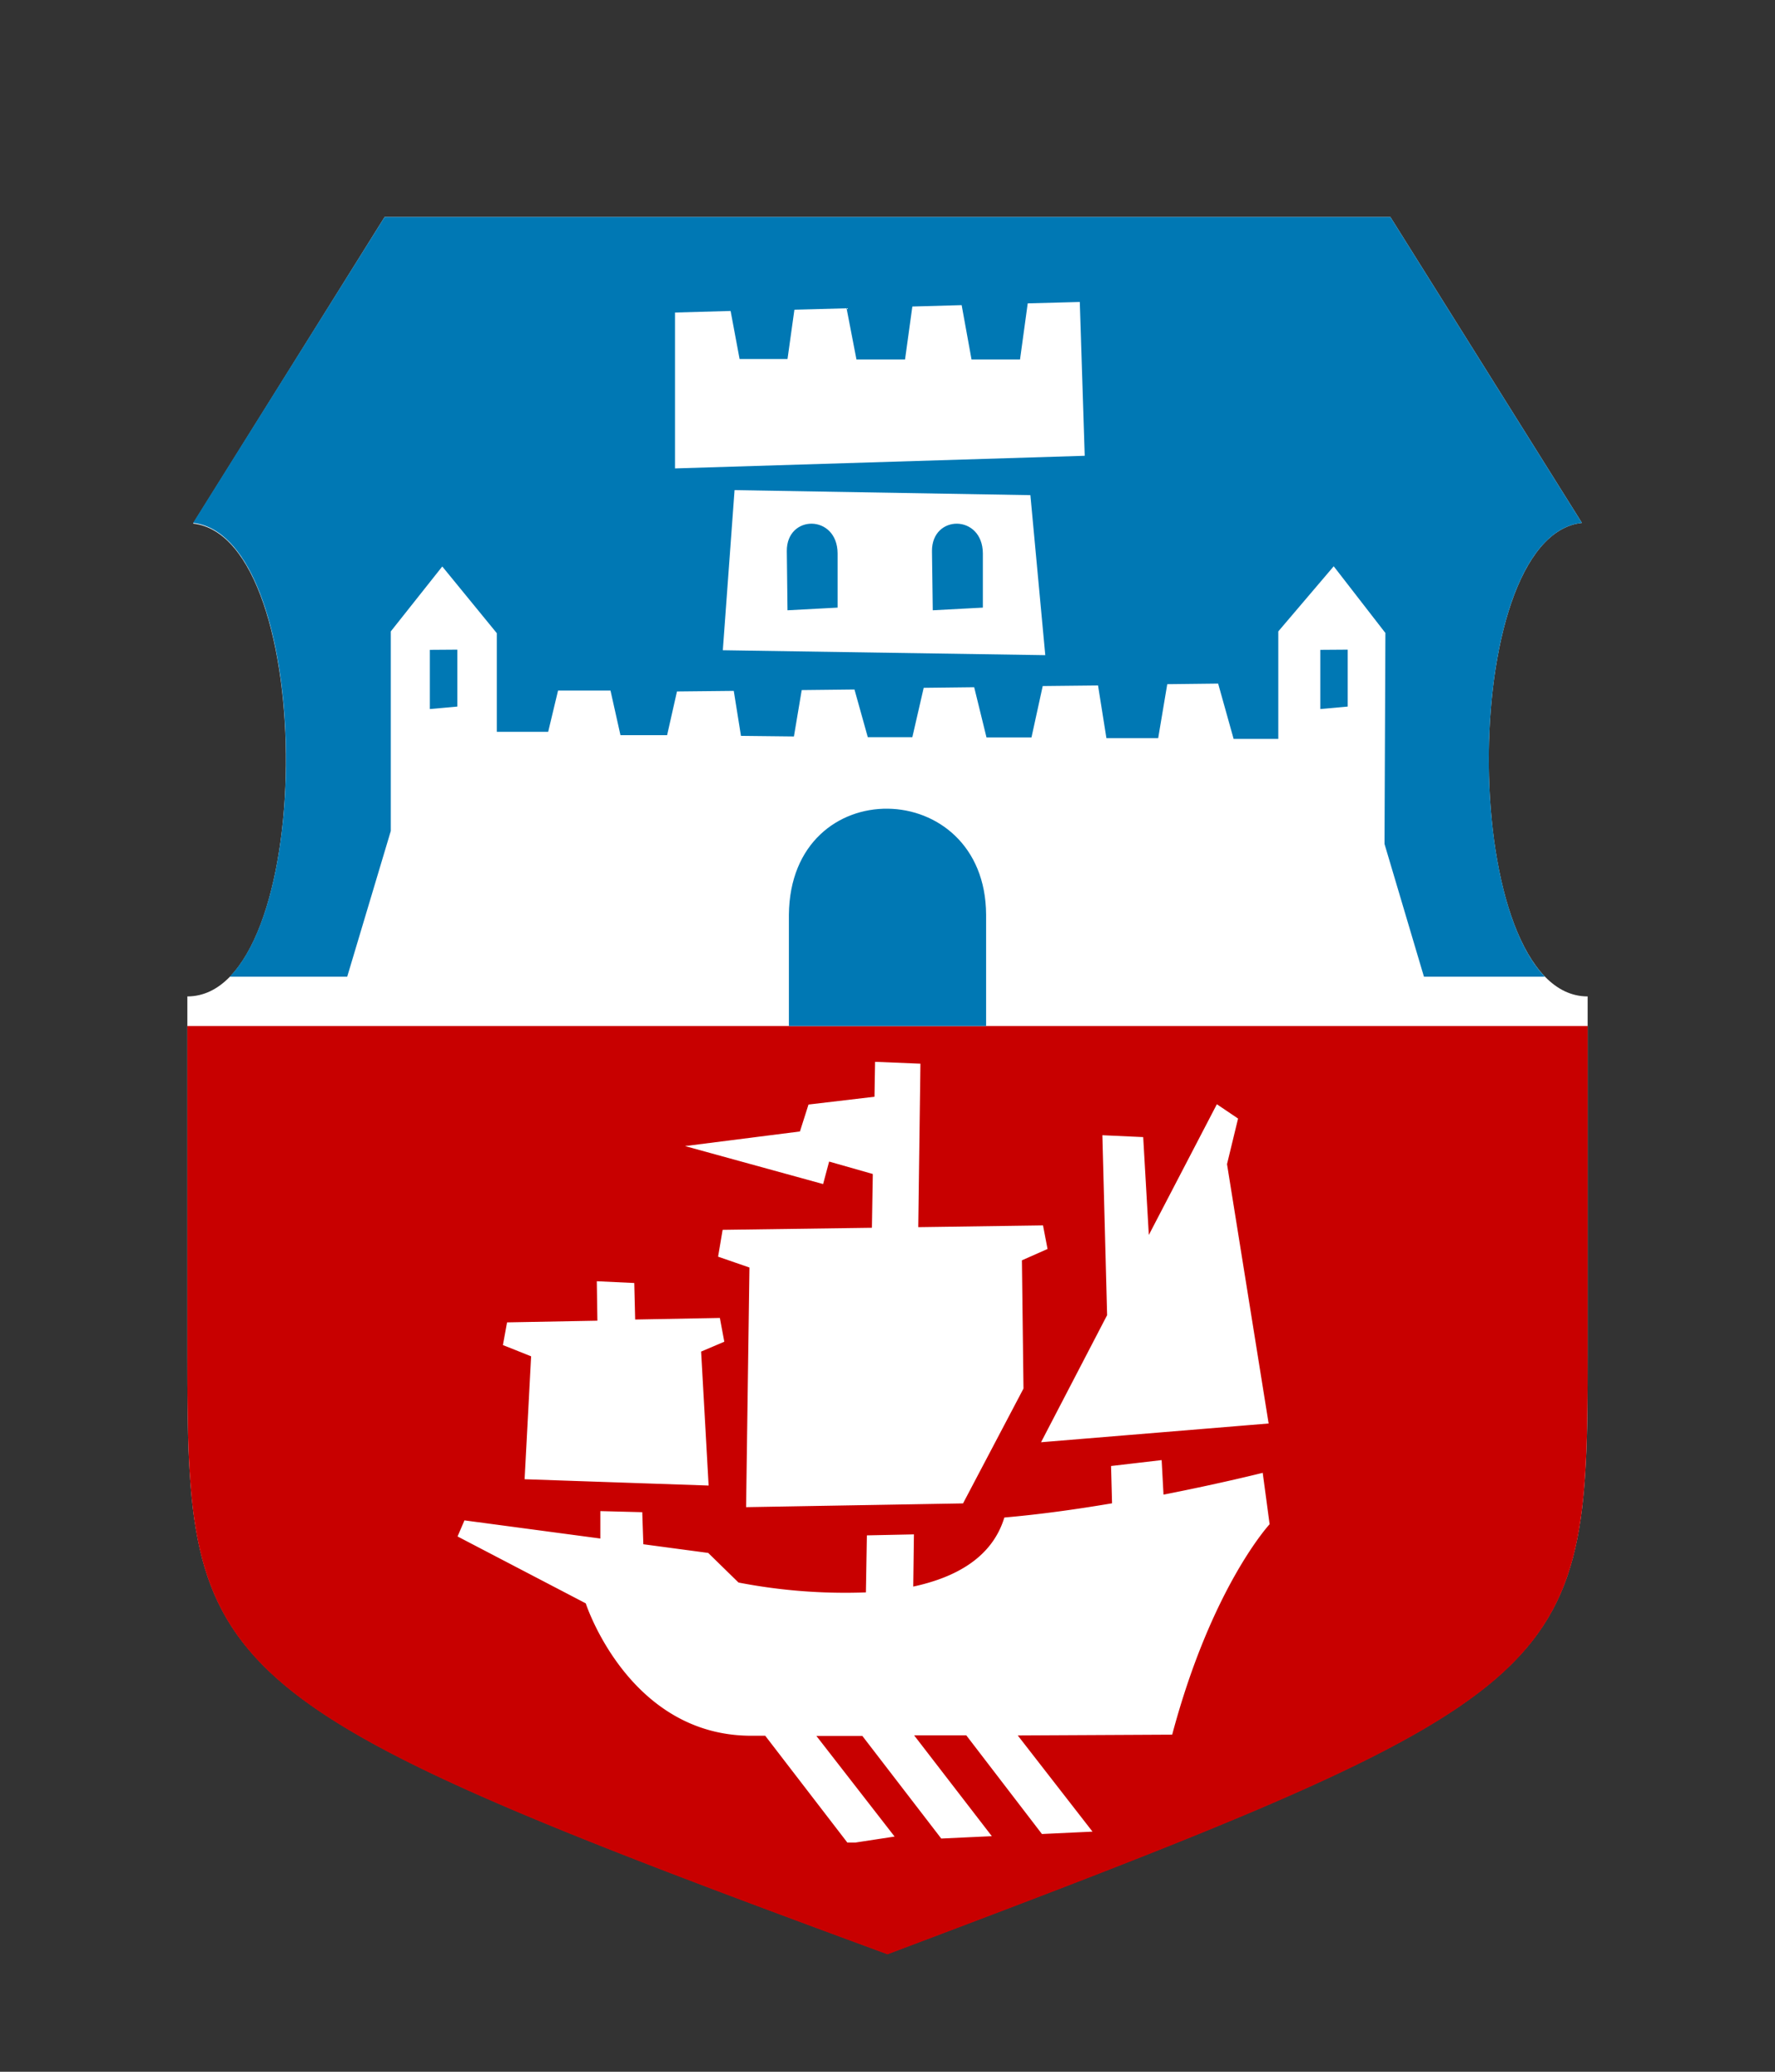
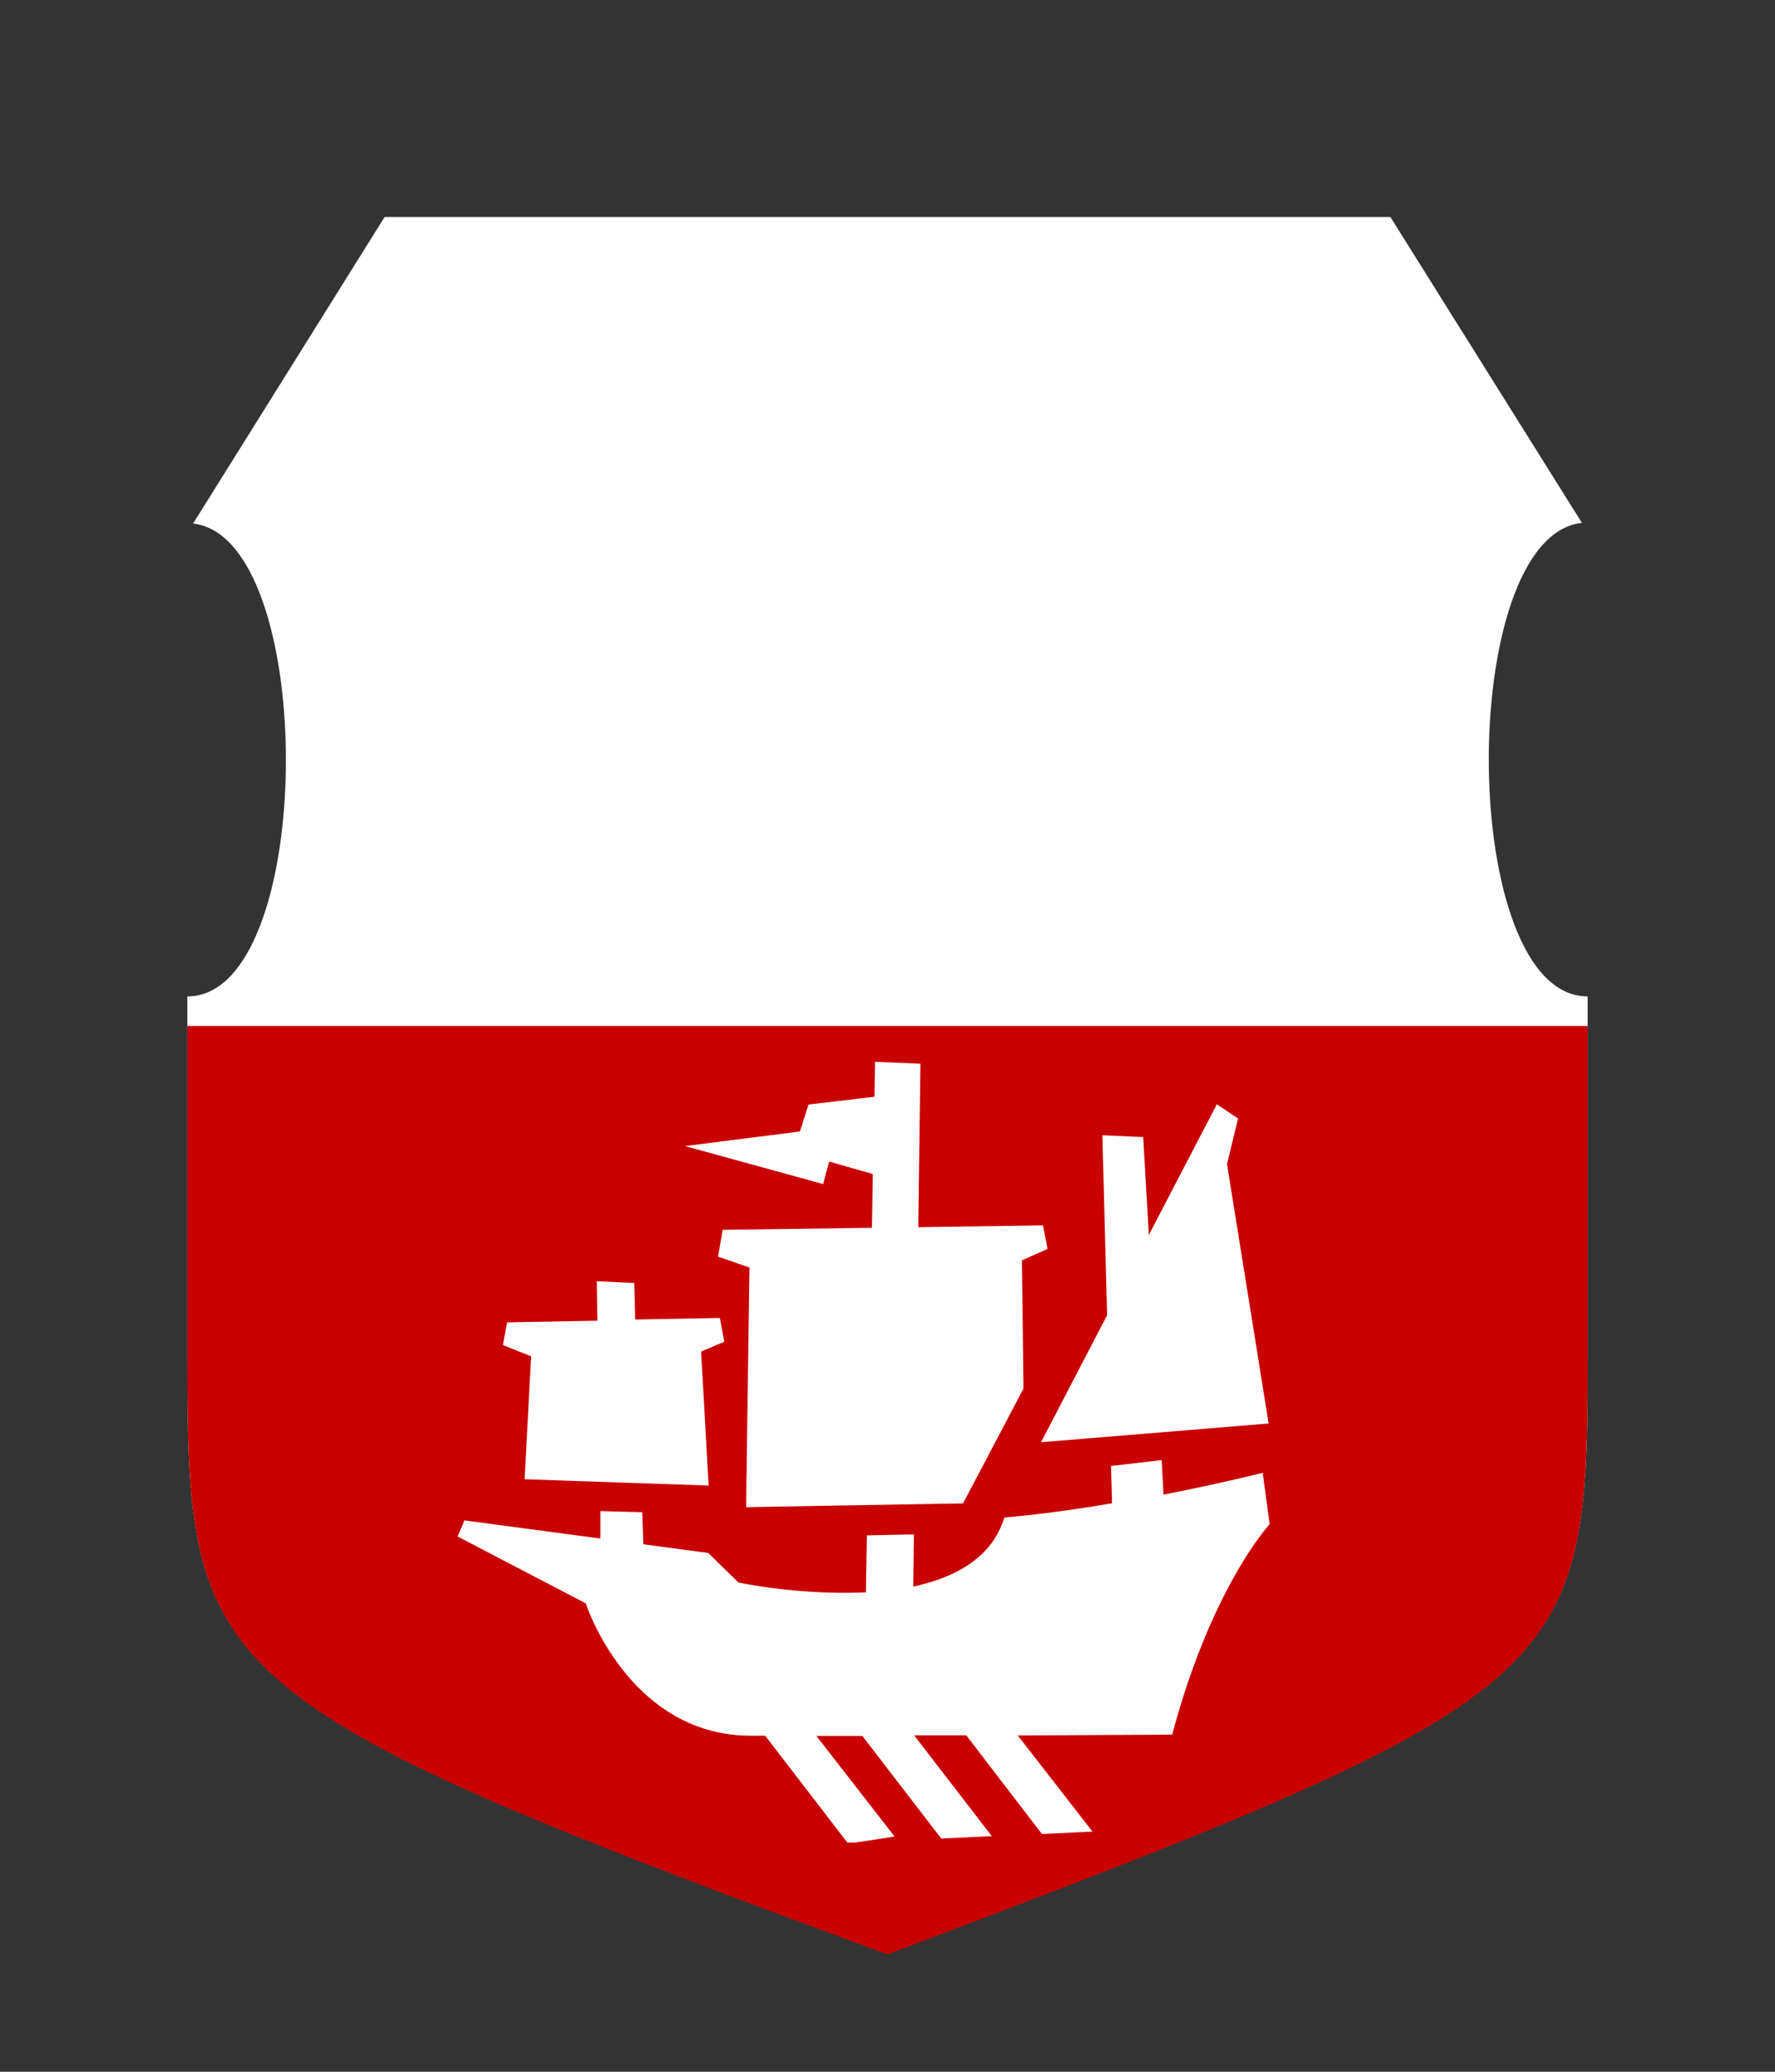
<svg xmlns="http://www.w3.org/2000/svg" id="Слой_1" data-name="Слой 1" viewBox="0 0 180 210">
  <rect x="0" y="0" width="180" height="210" fill="#333333" stroke="none" />
  <defs>
    <style>.cls-1{fill:#fff;}.cls-1,.cls-2,.cls-3{fill-rule:evenodd;}.cls-2{fill:#c80000;}.cls-3{fill:#0078b4;}</style>
  </defs>
  <title>Монтажная область 1</title>
  <path class="cls-1" d="M161,137.34c0,32.79-1.11,34.38-71,60.71-70-25.73-71-28.13-71-60.71C19,122.87,19,101,19,101c13.13,0,13.32-46.5.58-47.93L39,22H141L160.42,53C147.64,54.38,147.83,101,161,101h0S161,123.77,161,137.34Z" />
  <path class="cls-2" d="M161,104c0,6.64,0,22.82,0,33.39,0,32.79-1.11,34.38-71,60.71-70-25.73-71-28.13-71-60.71,0-11.22,0-26.9,0-33.39Zm-35.45,9.38-2.15-1.45-6.9,13.25-.57-9.92-4.14-.19.48,18.24-6.7,12.88,23.08-1.9L124.43,118ZM46.4,155.74l13,6.78s4.35,13.42,16.78,13.42H77.6l8.33,10.83.79,0,4-.61-7.93-10.2h4.66l8,10.4,5.13-.24L92.7,175.9l5.29,0,7.67,10,5.13-.24-7.58-9.75,15.66-.08c4-15,9.88-21.33,9.88-21.33l-.7-5.21s-4.24,1.07-10.06,2.21L117.8,148l-5.13.6.1,3.78c-3.54.6-7.32,1.13-10.92,1.44-1.24,4.07-4.95,6.08-9.24,7l.07-5.29-4.77.1-.1,5.78a56.88,56.88,0,0,1-12.92-1l-3.07-3-6.58-.88-.11-3.25-4.25-.11,0,2.78-13.78-1.84Zm17.92-25.69-3.8-.18.06,4-9.16.17L51,136.34l2.86,1.14-.66,12.46,18.66.64L71.1,137l2.35-1L73,133.59l-8.59.16Zm5.15-13.88,14,3.85.61-2.28L88.51,119l-.09,5.45-15.14.21-.46,2.72L76,128.48l-.34,24.29,22-.38,6.13-11.64-.16-13,2.6-1.15-.46-2.39-12.65.18.22-16.57-4.6-.19-.06,3.54-6.69.79-.87,2.73Z" />
-   <path class="cls-3" d="M156.66,99H144.4l-4-13.46.09-21.38-5.24-6.76L129.63,64l0,10.9-4.53,0-1.57-5.61-5.16.06-.92,5.47-5.25,0-.85-5.34-5.61.06-1.14,5.21-4.56,0-1.25-5.09-5.12.06-1.15,5-4.52,0-1.35-4.83-5.35.06-.79,4.7-5.37-.06-.73-4.56-5.76.06-1,4.43-4.73,0L61.91,70,56.59,70l-1,4.18-5.21,0,0-10-5.53-6.76L39.63,64l0,20.23L35.21,99H23.3C32,90,30.73,54.28,19.58,53L39,22H141L160.42,53C149.24,54.21,148,90,156.66,99ZM106,66.41l-1.51-16.22-30-.51L73.3,65.91Zm3.5-35.8-5.28.14-.78,5.68H98.52l-1-5.5-5,.14-.74,5.36H86.85l-1-5.18-5.29.14-.7,5H75l-.91-4.87-5.64.16V47.48L110,46.2ZM84.94,56.09c0,1.28,0,5.5,0,5.5l-5.08.27s-.06-4.89-.07-6C79.76,52.13,84.91,52.11,84.94,56.09Zm14.73,0c0,1.28,0,5.5,0,5.5l-5.08.27s-.07-4.89-.08-6C94.49,52.13,99.64,52.11,99.67,56.09ZM46.38,65.85v5.77l-2.79.25,0-6Zm90.29,0v5.77l-2.78.25,0-6ZM80,92.72c.14-14.57,19.94-14.09,20,0V104H80Z" />
</svg>